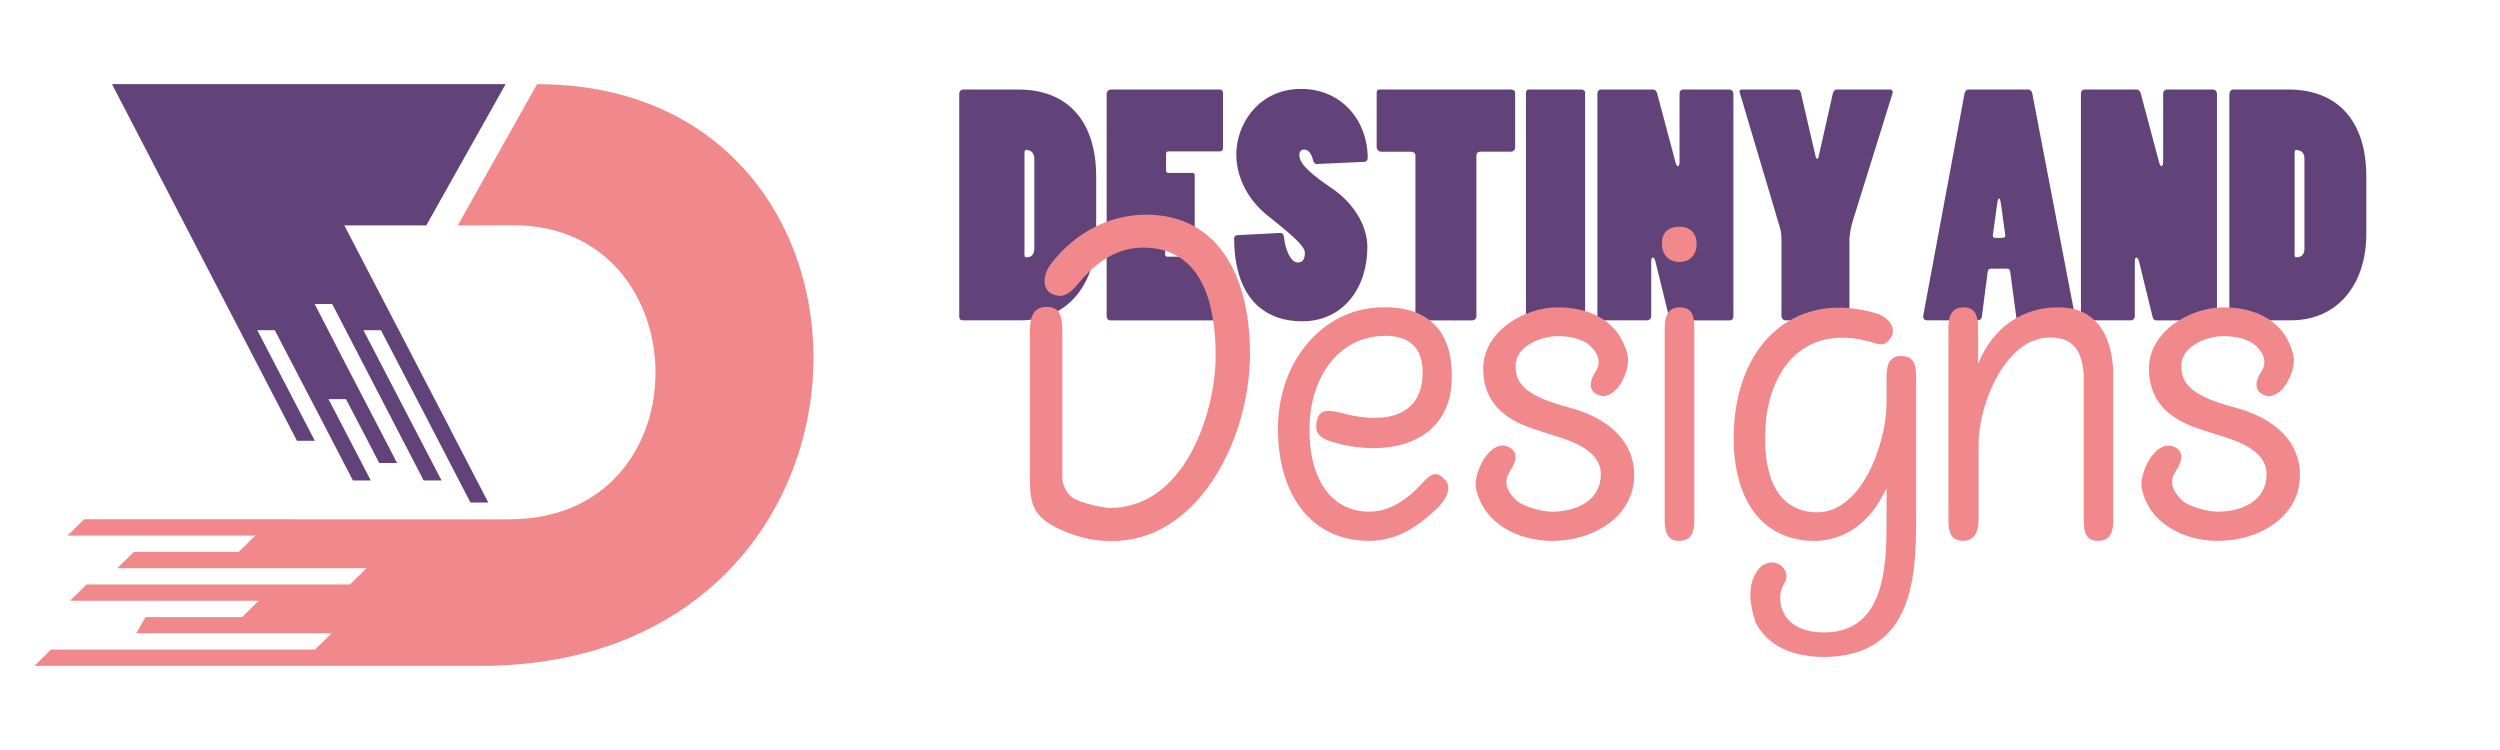
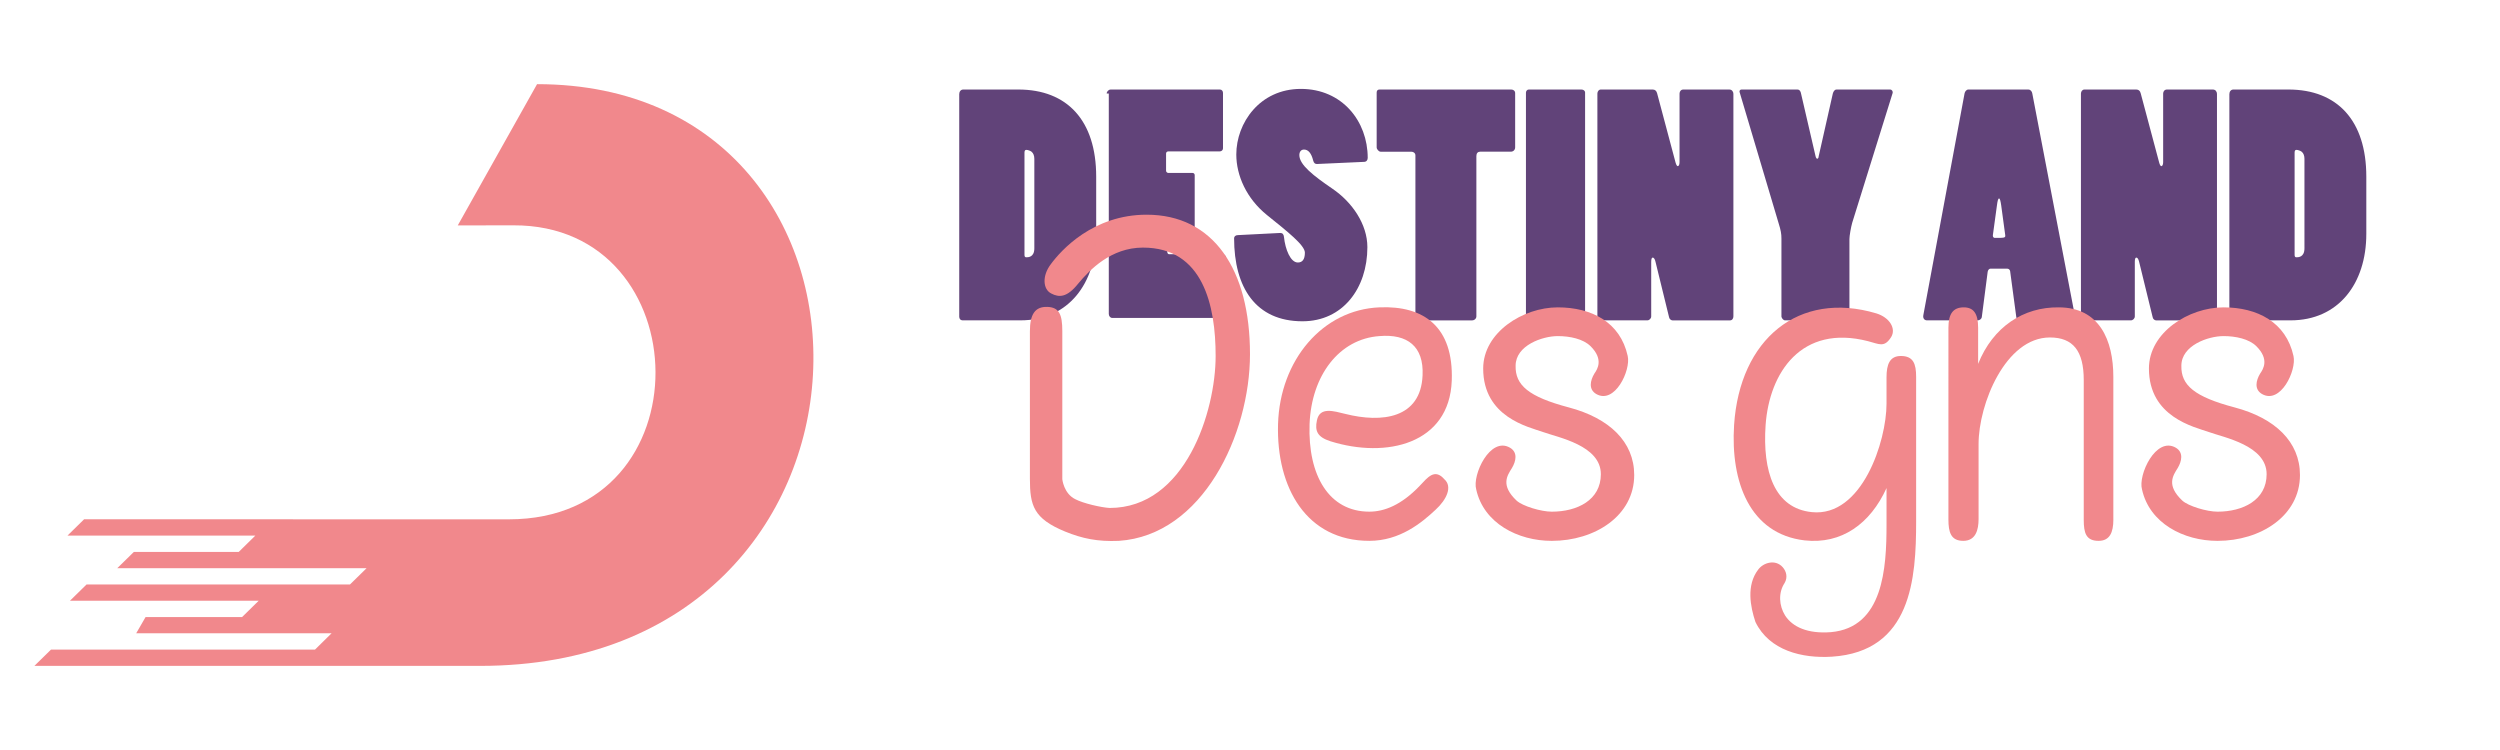
<svg xmlns="http://www.w3.org/2000/svg" version="1.1" id="Calque_1" x="0px" y="0px" width="200px" height="60px" viewBox="0 0 200 60" enable-background="new 0 0 200 60" xml:space="preserve">
  <g>
    <path fill="#614379" d="M77.033,25.629c-0.197,0-0.295-0.123-0.295-0.295V7.531c0-0.197,0.123-0.369,0.32-0.369h4.408   c3.915,0,6.229,2.486,6.229,6.967v4.58c0,3.989-2.241,6.919-6.057,6.919H77.033z M82.746,12.703c0-0.247-0.076-0.444-0.222-0.566   c-0.098-0.075-0.295-0.148-0.419-0.148c-0.098,0-0.147,0.073-0.147,0.221v8.175c0,0.148,0.049,0.198,0.147,0.198   c0.149,0,0.642,0,0.642-0.715V12.703z" />
-     <path fill="#614379" d="M88.534,7.482c0-0.148,0.147-0.319,0.32-0.319h8.741c0.147,0,0.245,0.122,0.245,0.271v4.433   c0,0.146-0.121,0.246-0.268,0.246h-4.113c-0.1,0-0.173,0.074-0.173,0.171v1.378c0,0.099,0.098,0.173,0.173,0.173h1.944   c0.098,0,0.173,0.073,0.173,0.173v4.481c0,0.123-0.1,0.221-0.197,0.221h-1.996c-0.098,0-0.171,0.074-0.171,0.196v1.454   c0,0.098,0.073,0.173,0.146,0.173h4.258c0.175,0,0.273,0.123,0.273,0.247v4.579c0,0.149-0.124,0.271-0.273,0.271h-8.813   c-0.148,0-0.271-0.148-0.271-0.32V7.482z" />
+     <path fill="#614379" d="M88.534,7.482c0-0.148,0.147-0.319,0.32-0.319h8.741c0.147,0,0.245,0.122,0.245,0.271v4.433   c0,0.146-0.121,0.246-0.268,0.246h-4.113c-0.1,0-0.173,0.074-0.173,0.171v1.378c0,0.099,0.098,0.173,0.173,0.173h1.944   c0.098,0,0.173,0.073,0.173,0.173v4.481c0,0.123-0.1,0.221-0.197,0.221h-1.996v1.454   c0,0.098,0.073,0.173,0.146,0.173h4.258c0.175,0,0.273,0.123,0.273,0.247v4.579c0,0.149-0.124,0.271-0.273,0.271h-8.813   c-0.148,0-0.271-0.148-0.271-0.32V7.482z" />
    <path fill="#614379" d="M105.353,13.12c-0.146,0-0.244-0.073-0.297-0.271c-0.146-0.591-0.392-0.885-0.736-0.885   c-0.248,0-0.373,0.197-0.373,0.443c0,0.788,1.162,1.674,2.638,2.684c1.597,1.083,2.805,2.856,2.805,4.678   c0,3.299-1.971,5.933-5.194,5.933c-3.742,0-5.468-2.708-5.468-6.647c0-0.122,0.101-0.246,0.297-0.246l3.396-0.173   c0.176,0,0.274,0.1,0.297,0.322c0.102,0.984,0.519,2.042,1.109,2.042c0.342,0,0.564-0.22,0.564-0.788   c0-0.591-1.377-1.674-3.027-3.003c-1.652-1.33-2.46-3.176-2.46-4.852c0-2.511,1.869-5.245,5.168-5.245   c3.302,0,5.345,2.585,5.345,5.518c0,0.171-0.099,0.319-0.294,0.319L105.353,13.12z" />
    <path fill="#614379" d="M113.578,25.629c-0.17,0-0.345-0.148-0.345-0.344V12.432c0-0.173-0.145-0.295-0.32-0.295h-2.46   c-0.15,0-0.32-0.198-0.32-0.346V7.409c0-0.149,0.071-0.247,0.222-0.247h10.539c0.17,0,0.318,0.098,0.318,0.294v4.333   c0,0.198-0.148,0.346-0.345,0.346h-2.46c-0.176,0-0.297,0.122-0.297,0.344V25.31c0,0.171-0.147,0.32-0.346,0.32H113.578z" />
    <path fill="#614379" d="M122.394,25.629c-0.169,0-0.318-0.173-0.318-0.369V7.409c0-0.125,0.097-0.247,0.221-0.247h4.213   c0.172,0,0.297,0.098,0.297,0.247v17.9c0,0.147-0.125,0.32-0.297,0.32H122.394z" />
    <path fill="#614379" d="M127.791,7.482c0-0.173,0.12-0.319,0.268-0.319h4.163c0.17,0,0.294,0.098,0.345,0.294l1.476,5.541   c0.053,0.197,0.124,0.295,0.174,0.295c0.074,0,0.146-0.098,0.146-0.32V7.482c0-0.173,0.124-0.319,0.296-0.319h3.693   c0.199,0,0.32,0.171,0.32,0.344V25.31c0,0.171-0.098,0.32-0.27,0.32h-4.605c-0.101,0-0.244-0.098-0.27-0.247l-1.085-4.433   c-0.051-0.246-0.149-0.344-0.221-0.344c-0.074,0-0.124,0.098-0.124,0.344v4.359c0,0.171-0.147,0.32-0.32,0.32h-3.741   c-0.148,0-0.245-0.148-0.245-0.344V7.482z" />
    <path fill="#614379" d="M139.165,7.358c-0.023-0.074,0.026-0.196,0.149-0.196h4.483c0.119,0,0.218,0.073,0.268,0.247l1.181,5.096   c0.026,0.125,0.101,0.198,0.123,0.198c0.054,0,0.125-0.073,0.125-0.198l1.132-5.023c0.049-0.173,0.146-0.319,0.297-0.319h4.284   c0.146,0,0.244,0.146,0.199,0.294l-3.23,10.366c-0.098,0.346-0.222,1.034-0.222,1.305v6.181c-0.023,0.171-0.144,0.32-0.343,0.32   h-4.8c-0.149,0-0.273-0.173-0.296-0.295V19.08c0-0.37-0.05-0.664-0.222-1.208L139.165,7.358z" />
    <path fill="#614379" d="M162.264,7.163c0.174,0,0.294,0.146,0.32,0.319l3.374,17.606c0.049,0.27-0.071,0.542-0.346,0.542h-3.987   c-0.15,0-0.297-0.098-0.319-0.247l-0.496-3.693c-0.023-0.122-0.12-0.198-0.244-0.198h-1.328c-0.1,0-0.197,0.099-0.223,0.246   l-0.47,3.62c-0.022,0.174-0.195,0.271-0.32,0.271h-4.062c-0.222,0-0.343-0.173-0.296-0.419l3.301-17.753   c0.026-0.123,0.146-0.294,0.293-0.294H162.264z M160.098,16.445c-0.049-0.345-0.098-0.566-0.173-0.566s-0.121,0.173-0.172,0.566   l-0.32,2.339c-0.027,0.122,0.025,0.247,0.15,0.247c0.786,0,0.861,0,0.835-0.222L160.098,16.445z" />
    <path fill="#614379" d="M166.476,7.482c0-0.173,0.121-0.319,0.271-0.319h4.163c0.17,0,0.294,0.098,0.344,0.294l1.478,5.541   c0.049,0.197,0.124,0.295,0.17,0.295c0.077,0,0.15-0.098,0.15-0.32V7.482c0-0.173,0.124-0.319,0.293-0.319h3.693   c0.199,0,0.32,0.171,0.32,0.344V25.31c0,0.171-0.1,0.32-0.268,0.32h-4.607c-0.098,0-0.244-0.098-0.268-0.247l-1.084-4.433   c-0.052-0.246-0.148-0.344-0.222-0.344c-0.078,0-0.124,0.098-0.124,0.344v4.359c0,0.171-0.15,0.32-0.319,0.32h-3.747   c-0.146,0-0.244-0.148-0.244-0.344V7.482z" />
    <path fill="#614379" d="M178.643,25.629c-0.195,0-0.294-0.123-0.294-0.295V7.531c0-0.197,0.121-0.369,0.32-0.369h4.405   c3.915,0,6.231,2.486,6.231,6.967v4.58c0,3.989-2.242,6.919-6.056,6.919H178.643z M184.356,12.703c0-0.247-0.074-0.444-0.222-0.566   c-0.099-0.075-0.297-0.148-0.421-0.148c-0.098,0-0.145,0.073-0.145,0.221v8.175c0,0.148,0.047,0.198,0.145,0.198   c0.149,0,0.643,0,0.643-0.715V12.703z" />
  </g>
  <g>
    <path fill="#F1888C" d="M85.209,42.525c-2.521-1.038-2.817-2.076-2.817-4.221V26.517c0-1.372,0.408-2.002,1.407-1.965   c0.927,0.037,1.186,0.594,1.186,1.928V38.34c0,0,0.113,1.147,1.04,1.596c0.629,0.333,2.075,0.664,2.742,0.701   c6.078,0,8.484-7.747,8.484-12.156c0-4.041-0.999-8.673-5.815-8.673c-2.558,0-4.263,1.78-5.189,2.892   c-0.889,1.111-1.521,1.111-2.15,0.778c-0.667-0.335-0.74-1.41-0.036-2.336c0.814-1.111,3.372-3.966,7.67-3.966   c5.339,0,8.268,4.374,8.268,11.157c0,6.412-3.783,14.492-10.492,14.936C87.803,43.342,86.579,43.083,85.209,42.525z" />
    <path fill="#F1888C" d="M110.361,26.887c-3.224,0.222-5.448,3.15-5.595,7.039c-0.147,4.116,1.556,7.007,4.779,7.007   c1.188,0,2.557-0.519,4.039-2.074c0.632-0.667,1.188-1.409,1.964-0.519c0.669,0.59,0.187,1.628-0.704,2.442   c-1.109,1.038-2.852,2.486-5.299,2.486c-5.006,0-7.449-4.224-7.302-9.343c0.15-5.112,3.56-9.152,8.117-9.337   c3.556-0.149,5.931,1.556,5.781,5.857c-0.182,5.076-5.227,6.264-9.709,4.856c-1.037-0.336-1.26-0.816-1.078-1.671   c0.225-1.109,1.339-0.741,2.266-0.518c2.927,0.74,6.038,0.372,6.186-3.076C113.917,27.703,112.587,26.701,110.361,26.887z" />
    <path fill="#F1888C" d="M124.141,43.269c-2.706,0-5.449-1.408-6.043-4.114c-0.333-1.151,1.112-4.265,2.704-3.337   c0.633,0.372,0.483,1.077,0.149,1.632c-0.371,0.593-0.925,1.369,0.373,2.596c0.479,0.445,1.964,0.888,2.816,0.888   c2.038,0,3.928-0.926,3.928-3c0-2.299-3.41-2.932-4.634-3.374c-1.148-0.406-4.779-1.184-4.779-5.078   c0-2.891,3.185-4.893,5.964-4.893c2.709,0,5.006,1.186,5.598,3.892c0.259,1.149-1.037,3.891-2.518,3.04   c-0.632-0.371-0.483-1.075-0.15-1.632c0.262-0.371,0.74-1.149-0.297-2.186c-0.594-0.594-1.667-0.815-2.633-0.815   c-1.22,0-3.37,0.74-3.37,2.372c-0.037,1.555,1.037,2.483,4.261,3.335c3.228,0.854,5.227,2.743,5.227,5.408   C130.736,41.266,127.585,43.269,124.141,43.269z" />
-     <path fill="#F1888C" d="M132.952,19.512c0-0.854,0.443-1.372,1.406-1.372c0.853,0,1.374,0.519,1.374,1.372   c0,0.816-0.483,1.445-1.374,1.445C133.433,20.957,132.952,20.29,132.952,19.512z M133.175,26.293c0-1.037,0.292-1.705,1.184-1.705   c1.002,0,1.184,0.63,1.184,1.669v15.38c0,1.108-0.369,1.631-1.219,1.631c-0.777,0-1.148-0.483-1.148-1.631V26.293z" />
    <path fill="#F1888C" d="M151.296,26.96c-0.559,0.889-0.967,0.556-1.854,0.334c-5.338-1.372-7.896,2.521-8.193,6.707   c-0.257,3.707,0.701,6.671,3.706,6.97c4.004,0.405,5.967-5.67,5.967-8.672v-2.115c0-1.038,0.26-1.705,1.149-1.705   c0.998,0,1.22,0.63,1.22,1.667V41.71c0,4.561-0.368,10.414-6.74,10.825c-2.376,0.147-5.005-0.483-6.117-2.779   c-0.408-1.225-0.74-2.931,0.222-4.189c0.408-0.557,1.374-0.854,1.964-0.187c0.297,0.337,0.408,0.816,0.147,1.263   c-0.516,0.777-0.445,1.813,0.039,2.592c0.594,0.924,1.814,1.483,3.668,1.337c4.188-0.372,4.448-5.115,4.448-8.601v-2.926   c-1.298,2.854-3.594,4.518-6.56,4.185c-4.377-0.516-5.929-4.67-5.635-9.228c0.447-6.855,5.155-10.784,11.381-8.931   C151.182,25.404,151.7,26.293,151.296,26.96z" />
    <path fill="#F1888C" d="M169.069,41.563c0,1.038-0.292,1.705-1.184,1.705c-1.002,0-1.185-0.632-1.185-1.67V30.407   c0-2.334-0.854-3.409-2.708-3.409c-3.556,0-5.706,5.334-5.706,8.523v6.006c0,0.851-0.222,1.741-1.224,1.741   c-0.998,0-1.188-0.705-1.188-1.705V26.22c0-1.113,0.372-1.631,1.227-1.631c0.777,0,1.149,0.483,1.149,1.631v2.891   c1.183-2.966,3.631-4.559,6.446-4.522c3.264,0,4.371,2.632,4.371,5.56V41.563z" />
    <path fill="#F1888C" d="M177.403,43.269c-2.708,0-5.449-1.408-6.042-4.114c-0.333-1.151,1.108-4.265,2.705-3.337   c0.629,0.372,0.479,1.077,0.146,1.632c-0.369,0.593-0.928,1.369,0.371,2.596c0.483,0.445,1.965,0.888,2.819,0.888   c2.036,0,3.928-0.926,3.928-3c0-2.299-3.413-2.932-4.632-3.374c-1.148-0.406-4.784-1.184-4.784-5.078   c0-2.891,3.188-4.893,5.968-4.893c2.705,0,5.002,1.186,5.597,3.892c0.261,1.149-1.037,3.891-2.52,3.04   c-0.634-0.371-0.483-1.075-0.15-1.632c0.261-0.371,0.744-1.149-0.295-2.186c-0.592-0.594-1.67-0.815-2.632-0.815   c-1.224,0-3.373,0.74-3.373,2.372c-0.036,1.555,1.041,2.483,4.265,3.335c3.223,0.854,5.223,2.743,5.223,5.408   C183.997,41.266,180.849,43.269,177.403,43.269z" />
  </g>
-   <polygon fill-rule="evenodd" clip-rule="evenodd" fill="#614379" points="36.047,34.373 36.037,34.373 39.064,40.201 37.635,40.201   33.885,32.967 30.475,26.416 29.073,26.416 29.077,26.421 35.322,38.435 33.893,38.435 26.574,24.319 25.173,24.319 27.443,28.722   31.768,37.04 30.338,37.04 28.952,34.367 27.681,31.931 26.279,31.931 26.282,31.937 29.661,38.435 28.232,38.435 26.108,34.338   21.983,26.416 20.584,26.416 25.186,35.262 23.756,35.262 14.821,18.031 14.821,18.031 8.961,6.731 40.45,6.731 34.104,18.031   27.545,18.031 36.047,34.373 " />
  <path fill-rule="evenodd" clip-rule="evenodd" fill="#F1888C" d="M23.438,41.543h-7.279H6.727l-1.328,1.305h10.009h5.019  l-1.328,1.305h-4.443H10.71l-1.328,1.301h4.521h12.192h3.233l-1.328,1.302h-4.364H13.151H6.926l-1.328,1.302h6.8h8.299l-1.328,1.305  h-6.826h-0.896l-0.752,1.301h0.321h15.309l-1.326,1.305H20.79H4.079l-1.328,1.302h16.711h18.952  c34.439,0,35.036-46.538,4.551-46.538l-6.344,11.3l4.444-0.007c14.96-0.064,15.491,23.52-0.347,23.52H23.438L23.438,41.543z" />
</svg>